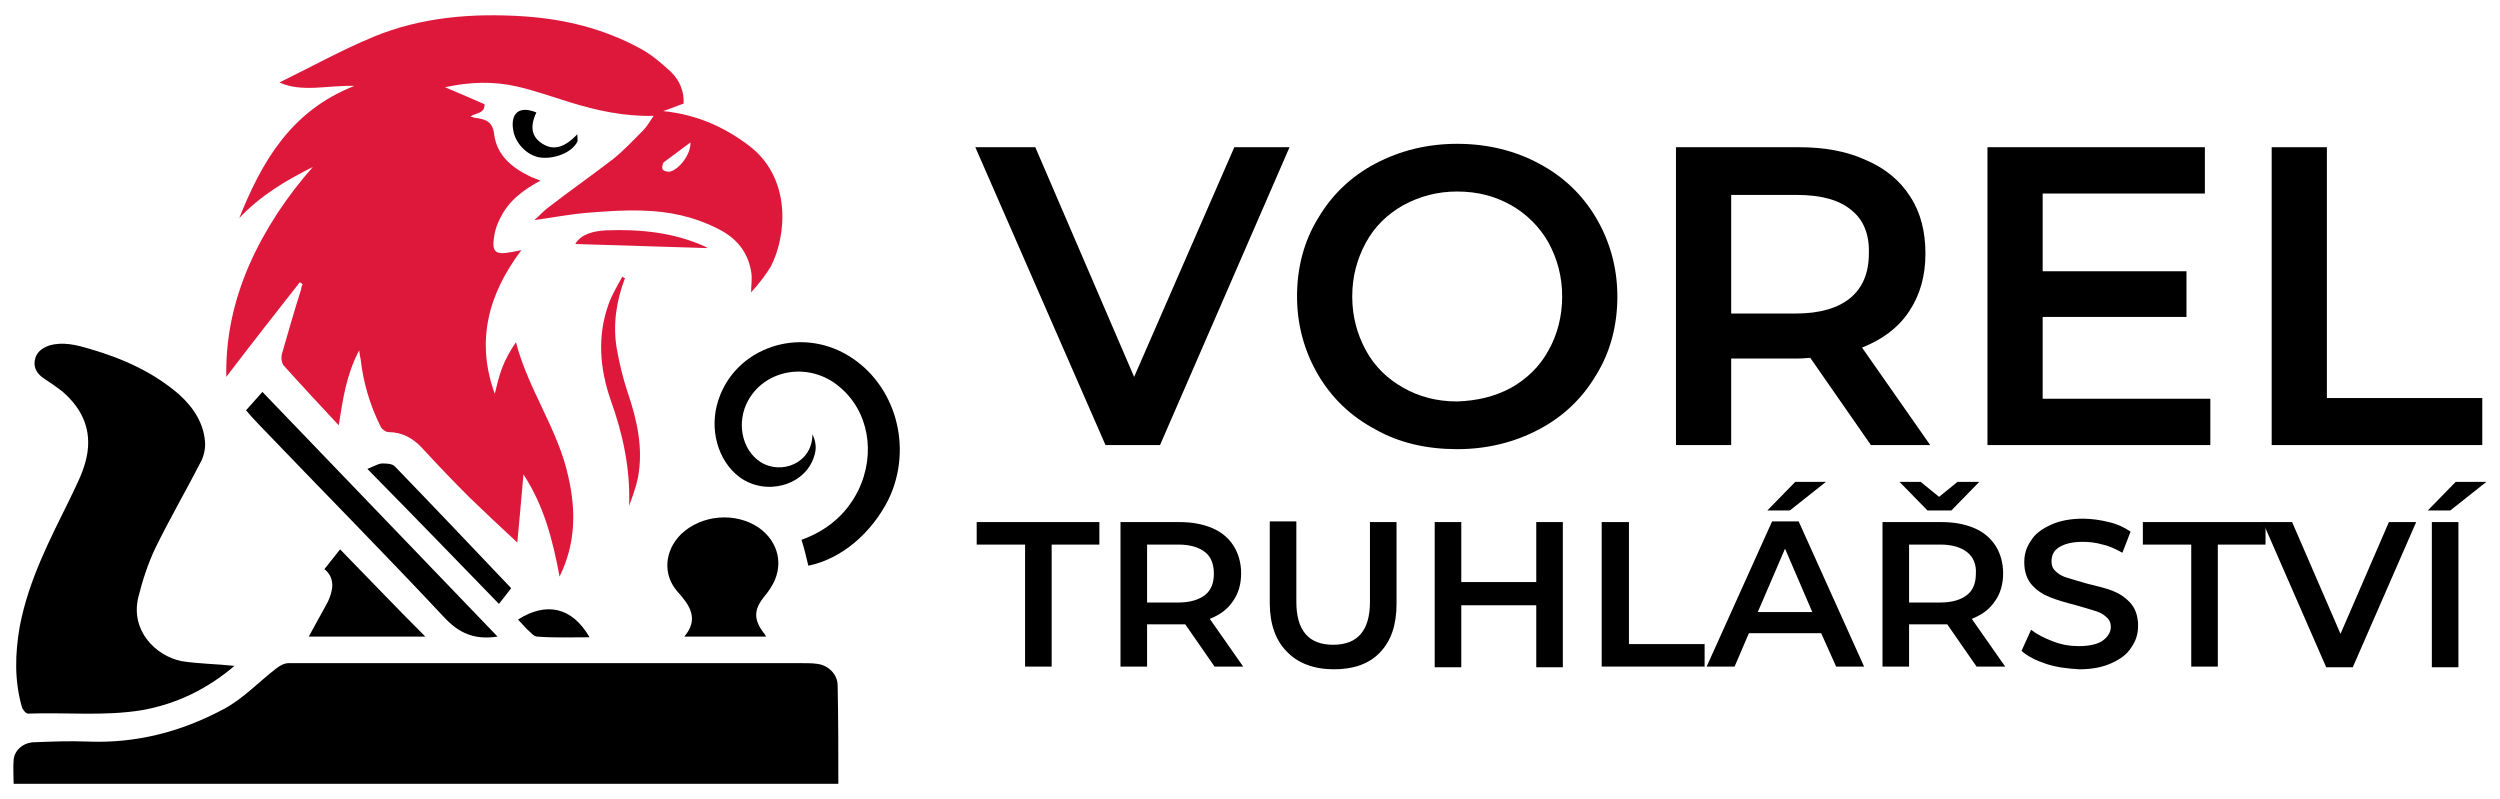
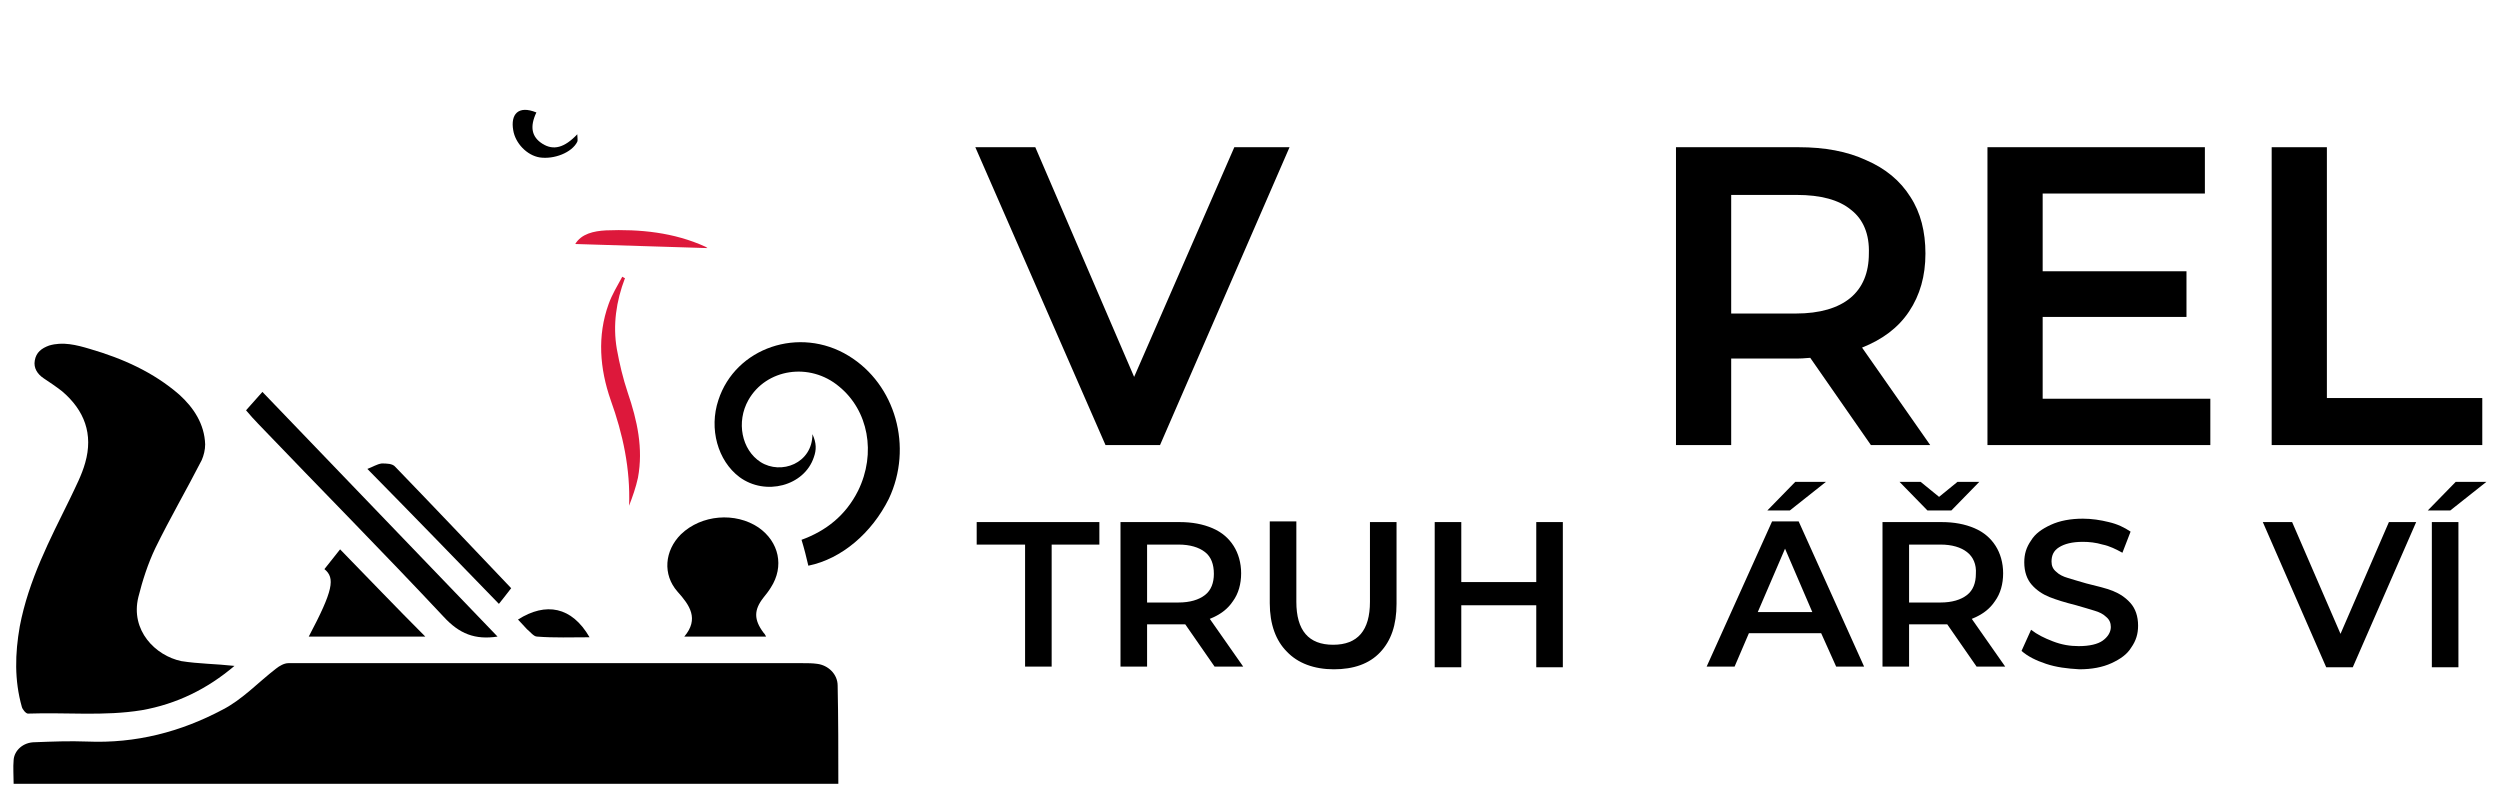
<svg xmlns="http://www.w3.org/2000/svg" version="1.1" id="Layer_1" x="0px" y="0px" viewBox="0 0 366.8 117.3" style="enable-background:new 0 0 366.8 117.3;" xml:space="preserve">
  <style type="text/css">
	.st0{fill:#DD183B;}
	.st1{enable-background:new    ;}
</style>
  <g>
    <g>
      <path d="M123,115c-40.4,0-80.6,0-121,0c0-1.2-0.1-2.4,0-3.5c0.1-1.4,1.4-2.6,3.1-2.6c2.6-0.1,5.1-0.2,7.7-0.1    c7.1,0.3,13.7-1.4,19.9-4.7c2.9-1.5,5.2-4,7.8-6c0.5-0.4,1.2-0.8,1.8-0.8c25.2,0,50.3,0,75.5,0c0.7,0,1.4,0,2.1,0.1    c1.6,0.2,3,1.5,3,3.2C123,105.4,123,110.2,123,115z" />
      <path d="M34.4,97.7c-4,3.4-8.5,5.6-13.6,6.5c-5.5,0.9-11.1,0.3-16.7,0.5c-0.3,0-0.8-0.6-0.9-1c-1.1-3.9-1-7.8-0.3-11.8    c1.3-6.8,4.4-12.7,7.4-18.8c0.8-1.7,1.7-3.4,2.2-5.2c1.2-4.2-0.1-7.7-3.4-10.5c-0.9-0.7-1.8-1.3-2.7-1.9c-0.9-0.6-1.5-1.5-1.3-2.6    c0.2-1.2,1-1.8,2.1-2.2c2-0.6,4-0.1,6,0.5c4.8,1.4,9.3,3.4,13.1,6.7c2.1,1.9,3.7,4.3,3.8,7.3c0,0.8-0.2,1.6-0.5,2.3    c-2.2,4.3-4.7,8.6-6.8,12.9c-1.1,2.3-1.9,4.8-2.5,7.2c-1.2,4.9,2.5,8.6,6.3,9.4C29.1,97.4,31.7,97.4,34.4,97.7z" />
      <path d="M118.6,83c-0.3-1.3-0.6-2.5-1-3.8c3.6-1.3,6.5-3.6,8.3-7.2c2.7-5.5,1.5-11.8-2.8-15.3c-4.3-3.6-10.7-2.6-13.3,2    c-1.8,3.2-1,7.3,1.8,9.1c3,1.9,7.6,0.2,7.6-4.1c0.6,1.3,0.6,2.3,0.2,3.4c-1.4,4.2-7.1,5.7-10.9,2.9c-3.2-2.4-4.5-7.1-3.1-11.3    c2.5-7.7,11.9-10.9,19.1-6.5c6.9,4.2,9.5,13.4,5.9,21C127.9,78.2,123.5,82,118.6,83z" />
      <path d="M112.4,93.4c-4,0-8,0-12,0c2.2-2.6,0.8-4.6-1-6.6c-2.2-2.5-1.9-6,0.5-8.4c3-2.9,8-3.3,11.4-1c3,2.1,3.8,5.7,1.8,8.8    c-0.3,0.5-0.7,1-1.1,1.5c-1.4,1.8-1.4,3.2,0,5.1C112.2,93,112.3,93.2,112.4,93.4z" />
      <path d="M73,93.4c-3.3,0.5-5.6-0.4-7.9-2.9C56.2,81,47,71.7,37.9,62.2c-0.6-0.6-1.2-1.3-1.8-2c0.8-0.9,1.6-1.8,2.4-2.7    C50,69.5,61.5,81.4,73,93.4z" />
-       <path d="M47.6,83.5c0.8-1,1.5-1.9,2.3-2.9c4.2,4.3,8.2,8.5,12.5,12.8c-5.9,0-11.6,0-17.1,0c0.9-1.7,1.9-3.4,2.8-5.1    C48.9,86.6,49.2,84.8,47.6,83.5z" />
+       <path d="M47.6,83.5c0.8-1,1.5-1.9,2.3-2.9c4.2,4.3,8.2,8.5,12.5,12.8c-5.9,0-11.6,0-17.1,0C48.9,86.6,49.2,84.8,47.6,83.5z" />
      <path d="M75,86.3c-0.6,0.8-1.1,1.4-1.8,2.3C66.8,82,60.5,75.5,53.9,68.8c0.8-0.3,1.4-0.7,2.1-0.8c0.7,0,1.6,0,2,0.5    C63.7,74.4,69.3,80.3,75,86.3z" />
      <path class="st0" d="M91.7,40.8c-1.3,3.4-1.8,6.9-1.2,10.4c0.4,2.2,0.9,4.3,1.6,6.4c1.4,4.1,2.3,8.2,1.5,12.5    c-0.3,1.4-0.8,2.8-1.3,4.1c0.2-5.4-0.9-10.5-2.7-15.5c-1.6-4.6-2-9.4-0.3-14.1c0.5-1.4,1.3-2.7,2-4C91.5,40.7,91.6,40.8,91.7,40.8    z" />
      <path class="st0" d="M84.4,35.8c0.9-1.5,2.7-1.9,4.5-2c5-0.2,10,0.3,14.6,2.4c0.2,0.1,0.3,0.2,0.3,0.2    C97.4,36.2,90.9,36,84.4,35.8z" />
      <path d="M76,90.9c4.1-2.6,7.9-1.9,10.5,2.6c-2.6,0-5.2,0.1-7.7-0.1c-0.5,0-1-0.7-1.5-1.1C76.9,91.9,76.5,91.4,76,90.9z" />
      <path d="M78.7,16.5c-1,2.1-0.7,3.6,0.9,4.6s3.2,0.6,5.1-1.4c0,0.5,0.1,0.9,0,1.1c-0.8,1.6-3.4,2.6-5.5,2.3c-1.9-0.3-3.6-2.1-3.9-4    C74.9,16.8,76,15.4,78.7,16.5z" />
-       <path class="st0" d="M109.8,21.3c-3.6-2.7-7.6-4.5-12.5-5c1.2-0.4,2.1-0.8,3-1.1c0.1-1.8-0.6-3.4-1.8-4.6    c-1.4-1.3-2.9-2.6-4.6-3.5c-5.3-2.9-11.1-4.3-17-4.7c-7.6-0.5-15.1,0.1-22.1,3c-4.8,2-9.3,4.5-13.8,6.7c3.3,1.5,7,0.4,11,0.5    C42.6,16.3,38.4,23.8,35.1,32c3.1-3.3,6.8-5.5,10.8-7.5c-3.8,4.3-7,9.1-9.3,14.3c-2.4,5.5-3.5,10.9-3.4,16.5    c3.5-4.6,7.1-9.2,10.8-13.9c0.1,0.1,0.3,0.2,0.4,0.3c-0.1,0.2-0.2,0.4-0.2,0.7c-1,3.1-1.9,6.3-2.8,9.4c-0.2,0.6-0.1,1.4,0.2,1.8    c2.6,2.9,5.3,5.8,8.1,8.8c0.6-3.8,1.1-7.4,3-11c0.1,0.6,0.1,0.9,0.2,1.2c0.4,3.6,1.4,6.9,3,10.1c0.2,0.3,0.7,0.7,1.1,0.7    c2,0,3.6,0.9,4.9,2.3c2.3,2.5,4.6,4.9,7,7.3c2.3,2.2,4.6,4.4,7,6.6c0.3-3.2,0.6-6.5,0.9-10c3,4.6,4.3,9.6,5.3,15    c2.4-4.9,2.4-9.7,1.3-14.6c-1.5-7-5.9-12.8-7.7-19.8c-0.8,1.2-1.5,2.4-2,3.7s-0.8,2.6-1.1,3.9c-2.8-7.7-1-14.6,3.9-21.1    c-0.9,0.2-1.5,0.3-2.2,0.4c-1.4,0.2-2-0.2-1.9-1.6c0.1-1.2,0.4-2.4,1-3.5c1.2-2.5,3.3-4.1,5.9-5.5c-0.6-0.2-1-0.4-1.5-0.6    c-2.7-1.3-4.9-3.1-5.3-6.2c-0.2-1.9-1.3-2.2-2.7-2.4c-0.2,0-0.3-0.1-0.8-0.2c0.9-0.6,2.1-0.4,2.1-1.8c-1.8-0.8-3.7-1.6-5.8-2.5    c3.7-0.8,7.1-0.9,10.6-0.1c2.6,0.6,5.1,1.5,7.7,2.3c3.9,1.2,7.9,2.1,12.3,2c-0.6,0.9-1,1.6-1.6,2.2c-1.4,1.4-2.8,2.9-4.3,4.1    c-3.1,2.4-6.4,4.7-9.5,7.1c-0.7,0.5-1.3,1.2-2.1,1.9c2.8-0.4,5.4-0.9,8-1.1s5.3-0.4,7.9-0.3c3.9,0.1,7.6,0.9,11.1,2.7    c2.6,1.3,4.3,3.3,4.8,6.2c0.2,1,0,2.1,0,3.1c1.1-1.2,2.1-2.5,2.9-3.8C115.5,34.4,116.1,26,109.8,21.3z M98.2,25.2    c-0.3,0-0.9-0.1-1-0.4c-0.1-0.2,0-0.8,0.2-1c1.3-1,2.6-1.9,3.9-2.9C101.4,22.7,99.5,25,98.2,25.2z" />
    </g>
    <g class="st1">
      <path d="M150.3,79.9h-7v-3.3h18v3.3h-7v17.9h-3.9V79.9z" />
      <path d="M178.2,97.8l-4.3-6.2c-0.2,0-0.5,0-0.8,0h-4.8v6.2h-3.9V76.6h8.7c1.8,0,3.4,0.3,4.8,0.9c1.4,0.6,2.4,1.5,3.1,2.6    c0.7,1.1,1.1,2.5,1.1,4c0,1.6-0.4,3-1.2,4.1c-0.8,1.2-1.9,2-3.4,2.6l4.9,7H178.2z M176.8,81c-0.9-0.7-2.2-1.1-3.9-1.1h-4.6v8.5    h4.6c1.7,0,3-0.4,3.9-1.1c0.9-0.7,1.3-1.8,1.3-3.1C178.1,82.8,177.7,81.7,176.8,81z" />
      <path d="M188.8,95.6c-1.6-1.6-2.5-4-2.5-7.1v-12h3.9v11.8c0,4.2,1.8,6.3,5.4,6.3c3.6,0,5.4-2.1,5.4-6.3V76.6h3.9v12    c0,3.1-0.8,5.4-2.4,7.1c-1.6,1.7-3.9,2.5-6.8,2.5S190.4,97.3,188.8,95.6z" />
      <path d="M229.3,76.6v21.3h-3.9v-9.1h-11v9.1h-3.9V76.6h3.9v8.8h11v-8.8H229.3z" />
-       <path d="M235.1,76.6h3.9v17.9h11.1v3.3h-15.1V76.6z" />
      <path d="M267.2,92.9h-10.6l-2.1,4.9h-4.1l9.6-21.3h3.9l9.6,21.3h-4.1L267.2,92.9z M265.9,89.8l-4-9.3l-4,9.3H265.9z M263.4,70.7    h4.5l-5.3,4.2h-3.3L263.4,70.7z" />
      <path d="M290,97.8l-4.3-6.2c-0.2,0-0.5,0-0.8,0h-4.8v6.2h-3.9V76.6h8.7c1.8,0,3.4,0.3,4.8,0.9c1.4,0.6,2.4,1.5,3.1,2.6    c0.7,1.1,1.1,2.5,1.1,4c0,1.6-0.4,3-1.2,4.1c-0.8,1.2-1.9,2-3.4,2.6l4.9,7H290z M290.4,70.7l-4.1,4.2h-3.5l-4.1-4.2h3.1l2.7,2.2    l2.7-2.2H290.4z M288.6,81c-0.9-0.7-2.2-1.1-3.9-1.1h-4.6v8.5h4.6c1.7,0,3-0.4,3.9-1.1c0.9-0.7,1.3-1.8,1.3-3.1    C290,82.8,289.5,81.7,288.6,81z" />
      <path d="M300.2,97.4c-1.5-0.5-2.7-1.1-3.6-1.9l1.4-3.1c0.9,0.7,1.9,1.2,3.2,1.7s2.5,0.7,3.8,0.7c1.6,0,2.8-0.3,3.5-0.8    s1.2-1.2,1.2-2c0-0.6-0.2-1.1-0.7-1.5c-0.4-0.4-1-0.7-1.7-0.9s-1.6-0.5-2.7-0.8c-1.6-0.4-2.9-0.8-3.9-1.2s-1.9-1-2.6-1.8    c-0.7-0.8-1.1-1.9-1.1-3.3c0-1.2,0.3-2.2,1-3.2c0.6-1,1.6-1.7,2.9-2.3s2.9-0.9,4.7-0.9c1.3,0,2.6,0.2,3.8,0.5    c1.3,0.3,2.3,0.8,3.2,1.4l-1.2,3.1c-0.9-0.5-1.9-1-2.9-1.2c-1-0.3-2-0.4-2.9-0.4c-1.6,0-2.7,0.3-3.5,0.8s-1.1,1.2-1.1,2.1    c0,0.6,0.2,1.1,0.7,1.5c0.4,0.4,1,0.7,1.7,0.9s1.6,0.5,2.7,0.8c1.6,0.4,2.9,0.7,3.9,1.1c1,0.4,1.9,1,2.6,1.8s1.1,1.9,1.1,3.3    c0,1.2-0.3,2.2-1,3.2c-0.6,1-1.6,1.7-2.9,2.3s-2.9,0.9-4.7,0.9C303.3,98.1,301.7,97.9,300.2,97.4z" />
-       <path d="M321.4,79.9h-7v-3.3h18v3.3h-7v17.9h-3.9V79.9z" />
      <path d="M354.5,76.6l-9.3,21.3h-3.9l-9.3-21.3h4.3l7.1,16.4l7.1-16.4H354.5z" />
      <path d="M360.3,70.7h4.5l-5.3,4.2h-3.3L360.3,70.7z M356.8,76.6h3.9v21.3h-3.9V76.6z" />
    </g>
    <g class="st1">
      <path d="M189.2,21.6l-19,43.7h-8l-19.1-43.7h8.8l14.5,33.7l14.7-33.7H189.2z" />
-       <path d="M201.8,63c-3.6-1.9-6.4-4.6-8.4-8c-2-3.4-3.1-7.3-3.1-11.5c0-4.2,1-8.1,3.1-11.5c2-3.4,4.8-6.1,8.4-8    c3.6-1.9,7.6-2.9,12-2.9c4.4,0,8.5,1,12,2.9c3.6,1.9,6.4,4.6,8.4,8c2,3.4,3.1,7.3,3.1,11.5s-1,8.1-3.1,11.5c-2,3.4-4.8,6.1-8.4,8    c-3.6,1.9-7.6,2.9-12,2.9C209.4,65.9,205.3,65,201.8,63z M221.7,56.9c2.3-1.3,4.2-3.1,5.5-5.5c1.3-2.3,2-5,2-7.9s-0.7-5.5-2-7.9    c-1.3-2.3-3.2-4.2-5.5-5.5c-2.3-1.3-4.9-2-7.9-2c-2.9,0-5.5,0.7-7.9,2c-2.3,1.3-4.2,3.1-5.5,5.5s-2,5-2,7.9s0.7,5.5,2,7.9    c1.3,2.4,3.2,4.2,5.5,5.5c2.3,1.3,4.9,2,7.9,2C216.7,58.8,219.3,58.2,221.7,56.9z" />
      <path d="M274.5,65.3l-8.9-12.8c-0.4,0-0.9,0.1-1.7,0.1H254v12.7h-8.1V21.6h18c3.8,0,7.1,0.6,9.9,1.9c2.8,1.2,5,3,6.5,5.4    c1.5,2.3,2.2,5.1,2.2,8.3c0,3.3-0.8,6.1-2.4,8.5c-1.6,2.4-3.9,4.1-6.9,5.3l10,14.3H274.5z M271.6,30.8c-1.8-1.5-4.5-2.2-8-2.2H254    v17.4h9.5c3.5,0,6.2-0.8,8-2.3c1.8-1.5,2.7-3.7,2.7-6.5C274.3,34.4,273.4,32.2,271.6,30.8z" />
      <path d="M324.3,58.5v6.8h-32.7V21.6h31.9v6.8h-23.8v11.4h21.1v6.7h-21.1v12H324.3z" />
      <path d="M333.3,21.6h8.1v36.8h22.8v6.9h-30.9V21.6z" />
    </g>
  </g>
</svg>